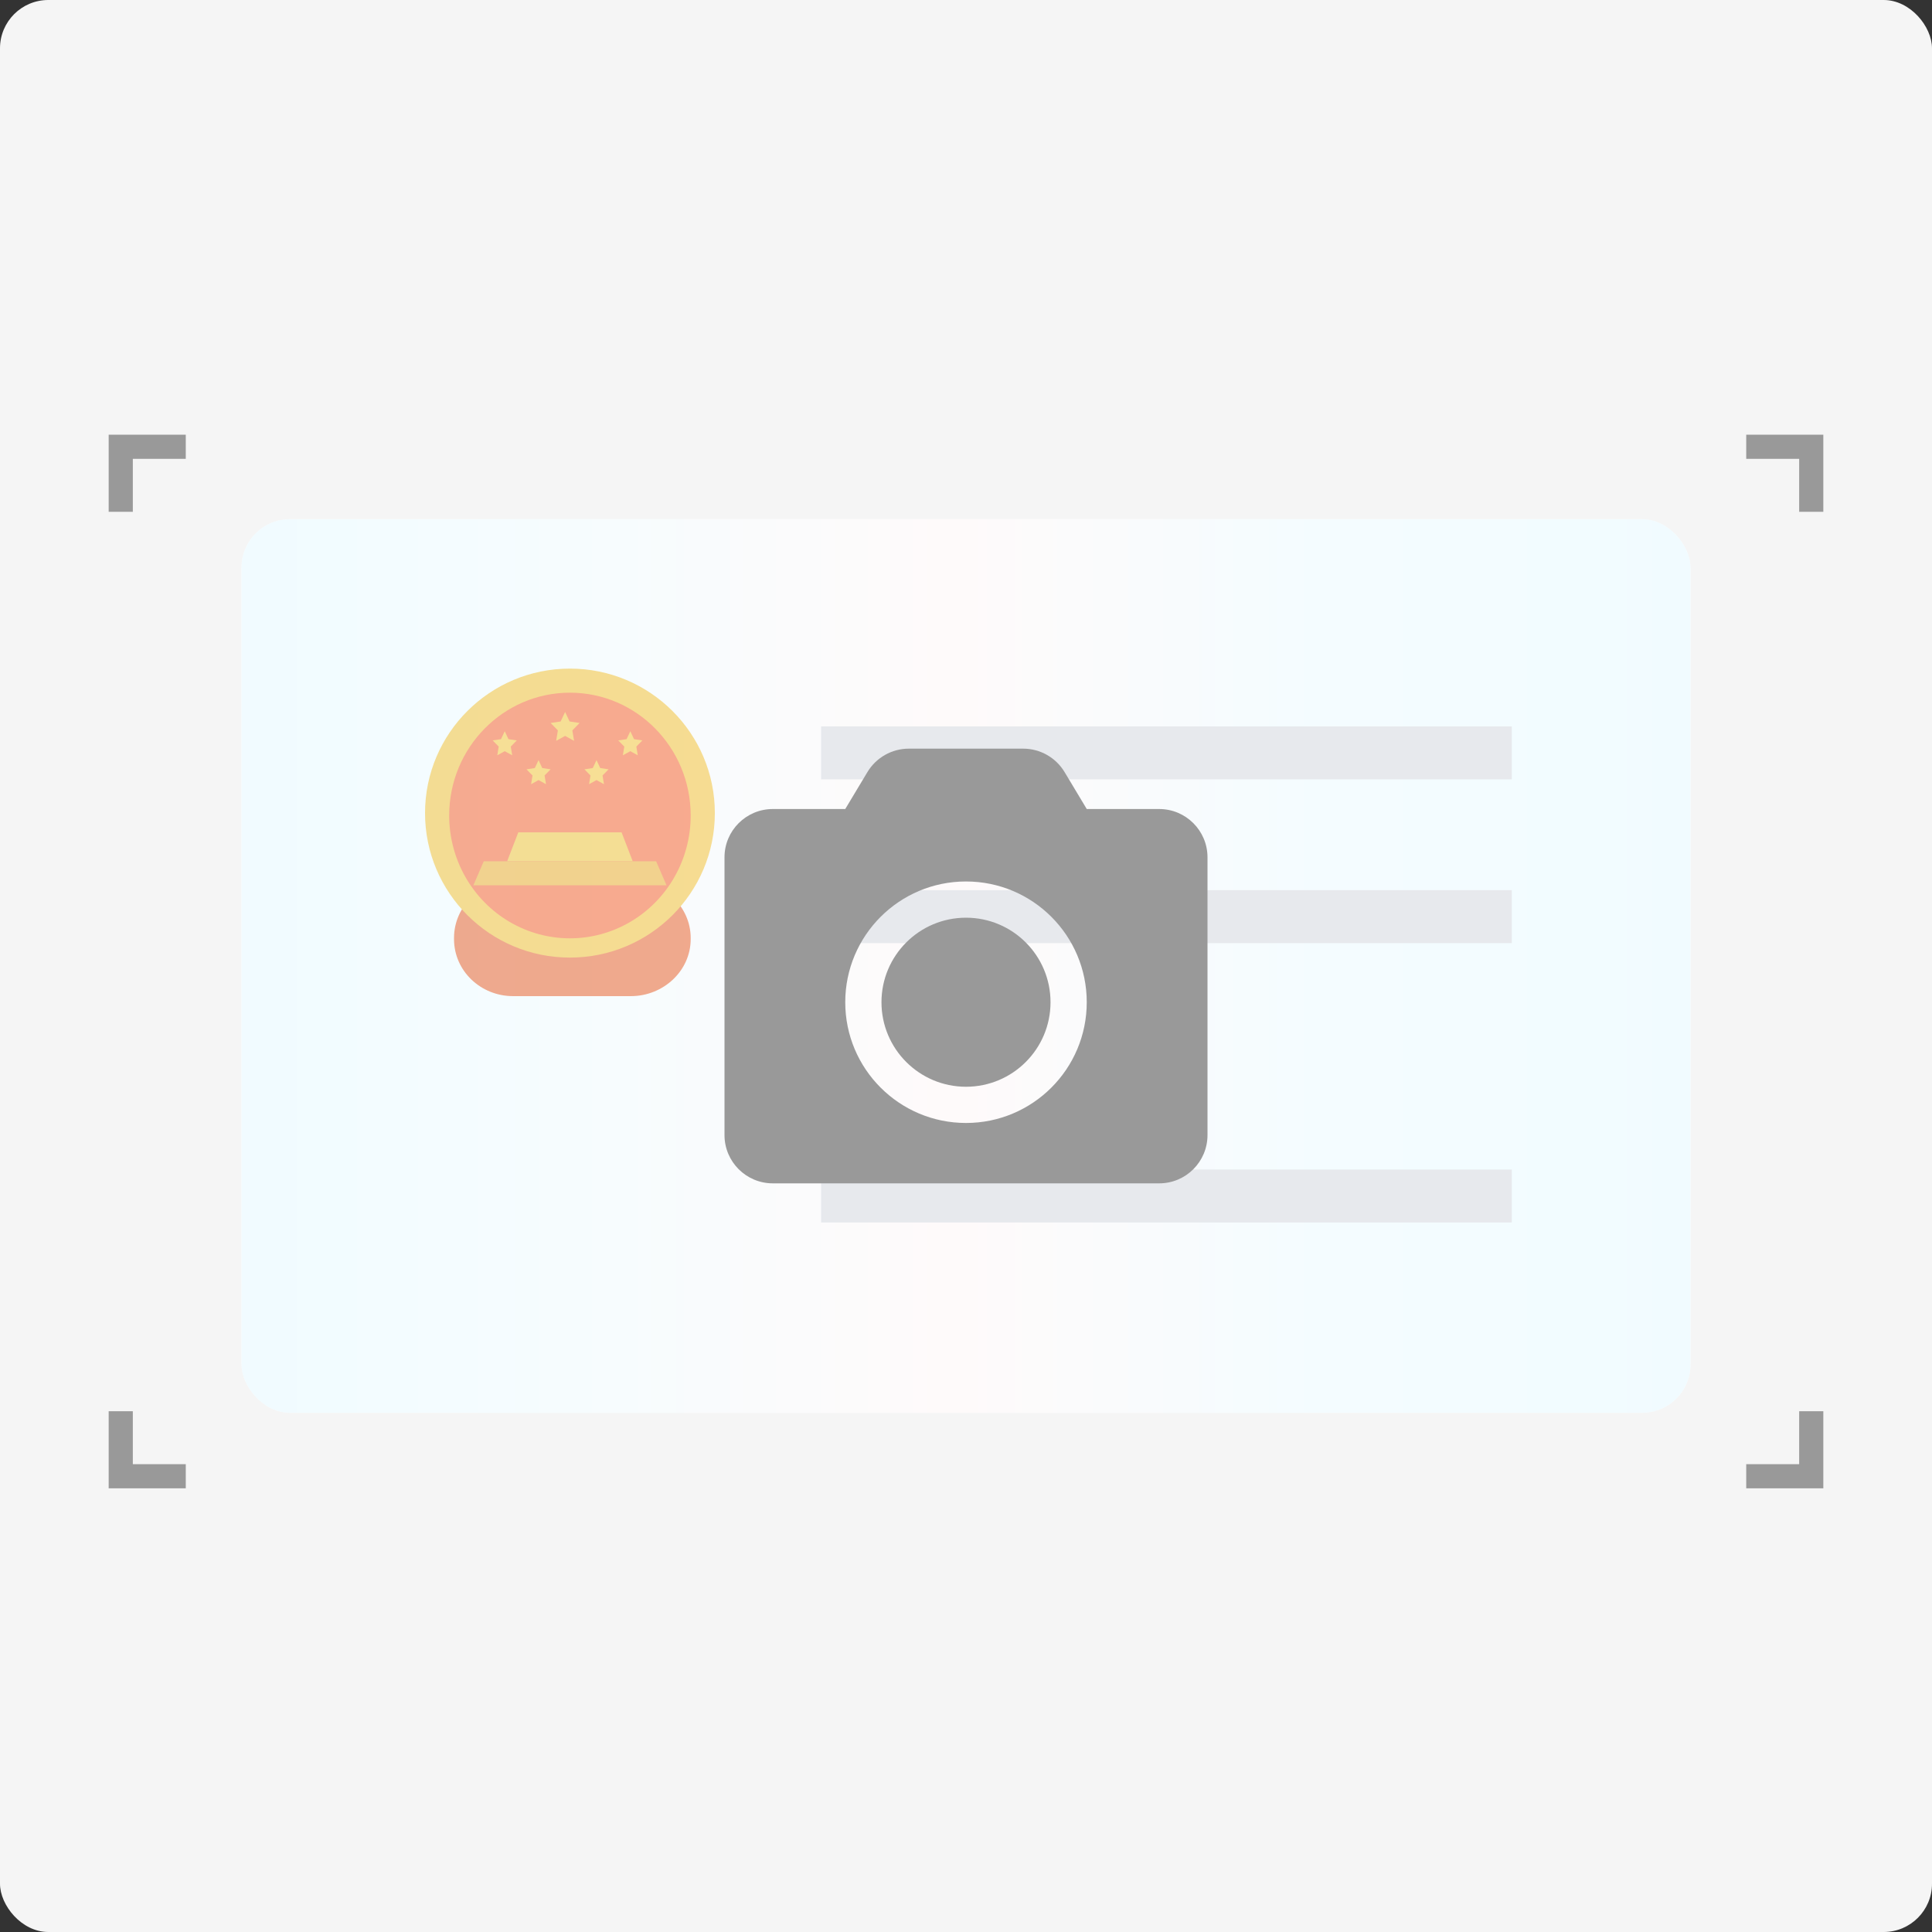
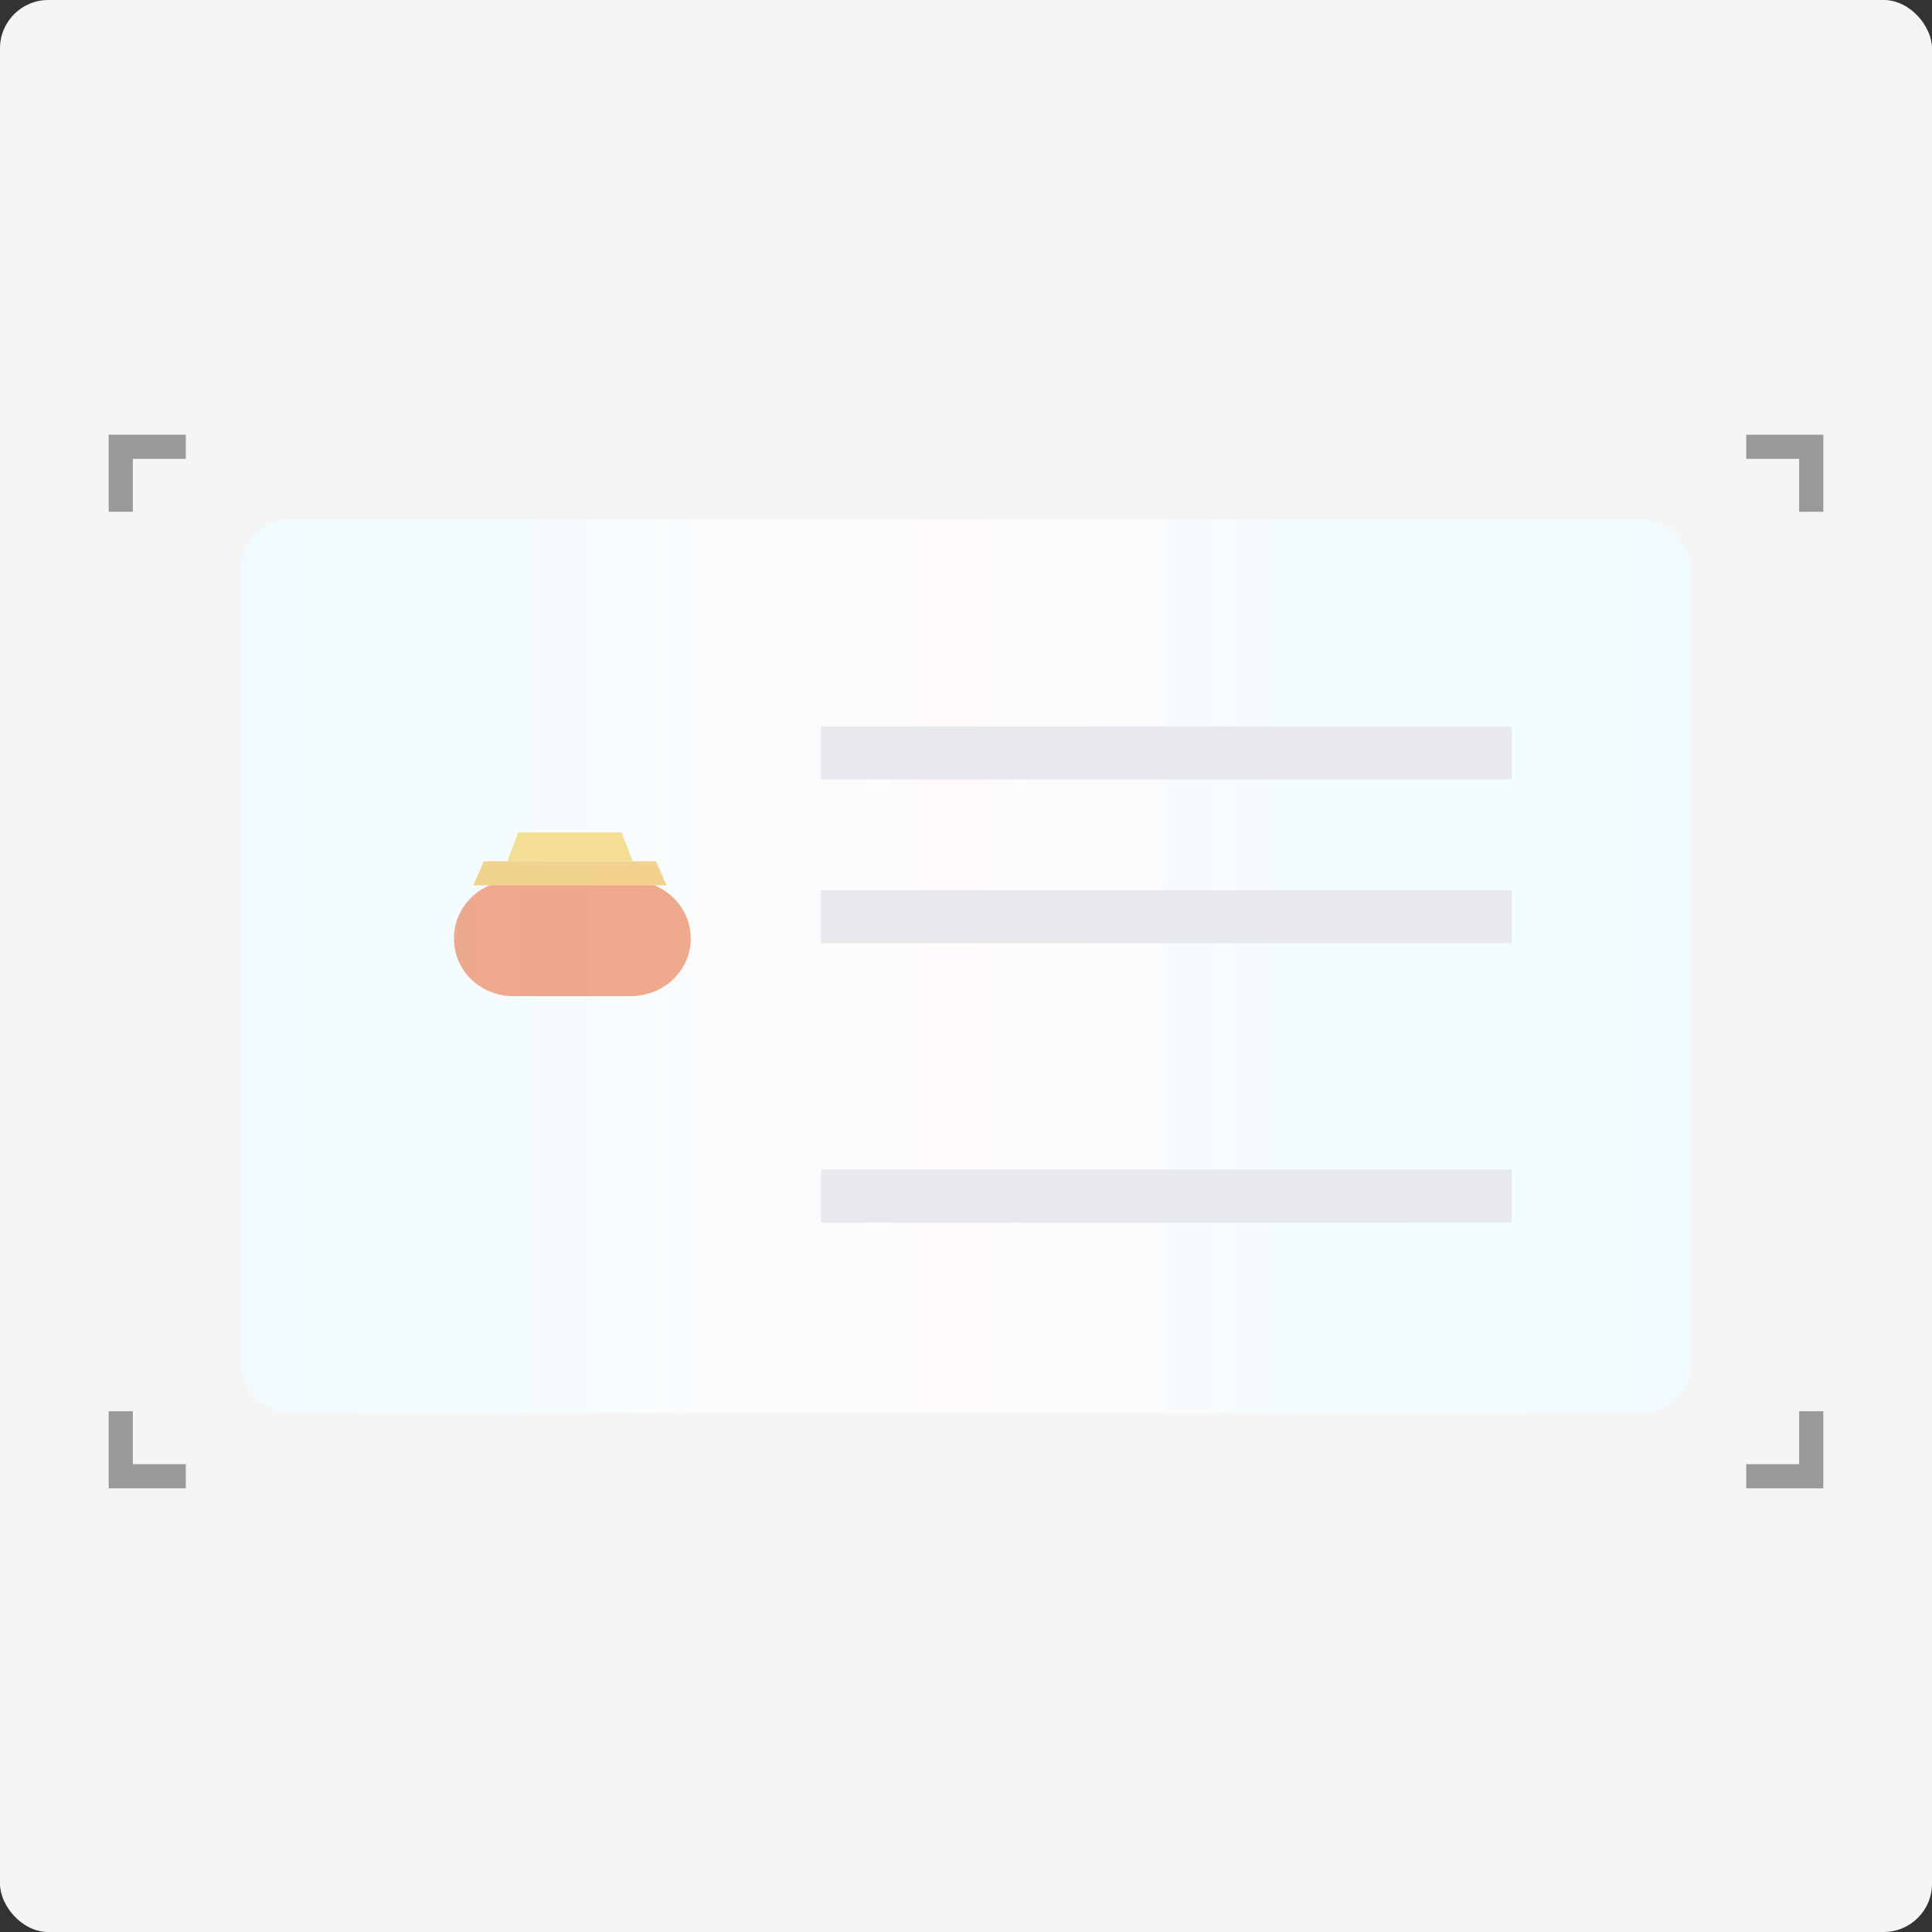
<svg xmlns="http://www.w3.org/2000/svg" width="160px" height="160px" viewBox="0 0 160 160" version="1.1">
  <rect x="0" y="0" width="160" height="160" fill="#333333" stroke="none" />
  <title>icon_img_basic_information_idcard_back</title>
  <desc>Created with Sketch.</desc>
  <defs>
    <linearGradient x1="100%" y1="50%" x2="0%" y2="50%" id="linearGradient-1">
      <stop stop-color="#E8F9FF" offset="0%" />
      <stop stop-color="#EDFAFF" offset="25.885%" />
      <stop stop-color="#FEF7F7" offset="50.763%" />
      <stop stop-color="#F0FAFE" offset="77.437%" />
      <stop stop-color="#E7F9FF" offset="100%" />
    </linearGradient>
  </defs>
  <g id="订单列表" stroke="none" stroke-width="1" fill="none" fill-rule="evenodd">
    <g id="icon_img_basic_information_idcard_back">
      <rect id="Rectangle-18" fill="#F5F5F5" x="0" y="0" width="160" height="160" rx="4" />
      <g id="Group-13-Copy" transform="translate(20, 43)">
        <g id="Group-11-Copy">
          <rect id="Rectangle-13" fill="#FFFFFF" x="0" y="0" width="120" height="74" rx="4" />
          <rect id="Rectangle-13" fill="url(#linearGradient-1)" opacity="0.6" x="0" y="0" width="120" height="74" rx="4" />
        </g>
        <g id="国徽" opacity="0.45" transform="translate(15.2, 12.371)">
          <path d="M22,22.399 C22,25.044 19.719,27.124 17.053,27.124 L7.284,27.124 C4.617,27.124 2.4,25.044 2.4,22.399 L2.4,22.306 C2.4,19.68 4.617,17.551 7.284,17.551 L17.053,17.551 C19.719,17.551 22,19.68 22,22.306 L22,22.399 Z" id="Shape" fill="#E54405" fill-rule="nonzero" />
-           <path d="M0,11.966 C8.8469273e-16,18.575 5.373,23.933 12,23.933 C18.627,23.933 24,18.575 24,11.966 C24,5.357 18.627,4.41103819e-16 12,0 C5.373,0 8.8469273e-16,5.357 0,11.966 Z" id="Shape" fill="#F2B60F" fill-rule="nonzero" />
-           <path d="M2,12.166 C2,15.8 3.906,19.157 7,20.974 C10.094,22.791 13.906,22.791 17,20.974 C20.094,19.157 22,15.8 22,12.166 C22,6.548 17.523,1.994 12,1.994 C6.477,1.994 2,6.548 2,12.166 Z" id="Shape" fill="#F74608" fill-rule="nonzero" />
          <polygon id="Rectangle-16" fill="#EFBB14" points="7.723 13.562 16.277 13.562 17.2 15.955 6.8 15.955" />
-           <path d="M12.343,5.982 L11.601,5.574 L10.859,5.983 L11,5.118 L10.4,4.504 L11.229,4.378 L11.6,3.59 L11.971,4.377 L12.8,4.503 L12.2,5.117 L12.343,5.982 Z M7.219,7.179 L6.6,6.839 L5.983,7.18 L6.1,6.458 L5.6,5.947 L6.291,5.842 L6.6,5.185 L6.909,5.842 L7.6,5.947 L7.1,6.458 L7.219,7.179 Z M17.618,7.179 L17,6.839 L16.383,7.18 L16.5,6.458 L16,5.947 L16.691,5.842 L17,5.185 L17.309,5.842 L18,5.947 L17.5,6.458 L17.618,7.179 Z M14.819,9.573 L14.2,9.232 L13.583,9.573 L13.7,8.852 L13.2,8.341 L13.891,8.236 L14.2,7.579 L14.509,8.235 L15.2,8.34 L14.7,8.851 L14.819,9.573 Z M10.019,9.573 L9.4,9.232 L8.783,9.573 L8.9,8.852 L8.4,8.341 L9.091,8.236 L9.4,7.579 L9.709,8.235 L10.4,8.34 L9.9,8.851 L10.019,9.573 Z" id="Shape" fill="#F7BC16" fill-rule="nonzero" />
          <polygon id="Rectangle-15" fill="#EA9F07" points="4.863 15.955 19.137 15.955 20 17.949 4 17.949" />
        </g>
        <path d="M48,17.157 L105.2,17.157 L105.2,21.545 L48,21.545 L48,17.157 Z M48,30.719 L105.2,30.719 L105.2,35.107 L48,35.107 L48,30.719 Z M48,53.854 L105.2,53.854 L105.2,58.242 L48,58.242 L48,53.854 Z" id="Combined-Shape" fill="#E7E9ED" />
      </g>
      <path d="M10,42.385 L10,37 L15.385,37 M15.385,122.256 L10,122.256 L10,116.872 M144.615,37 L150,37 L150,42.385 M150,116.872 L150,122.256 L144.615,122.256" id="Combined-Shape" stroke="#999999" stroke-width="2" />
-       <path d="M70,67 L71.835,63.942 C72.558,62.737 73.86,62 75.265,62 L84.735,62 C86.14,62 87.442,62.737 88.165,63.942 L90,67 L96,67 C98.209,67 100,68.791 100,71 L100,94 C100,96.209 98.209,98 96,98 L64,98 C61.791,98 60,96.209 60,94 L60,71 C60,68.791 61.791,67 64,67 L70,67 Z M80,93 C85.523,93 90,88.523 90,83 C90,77.477 85.523,73 80,73 C74.477,73 70,77.477 70,83 C70,88.523 74.477,93 80,93 Z M80,90 C76.134,90 73,86.866 73,83 C73,79.134 76.134,76 80,76 C83.866,76 87,79.134 87,83 C87,86.866 83.866,90 80,90 Z" id="Combined-Shape" fill="#999999" />
    </g>
  </g>
</svg>